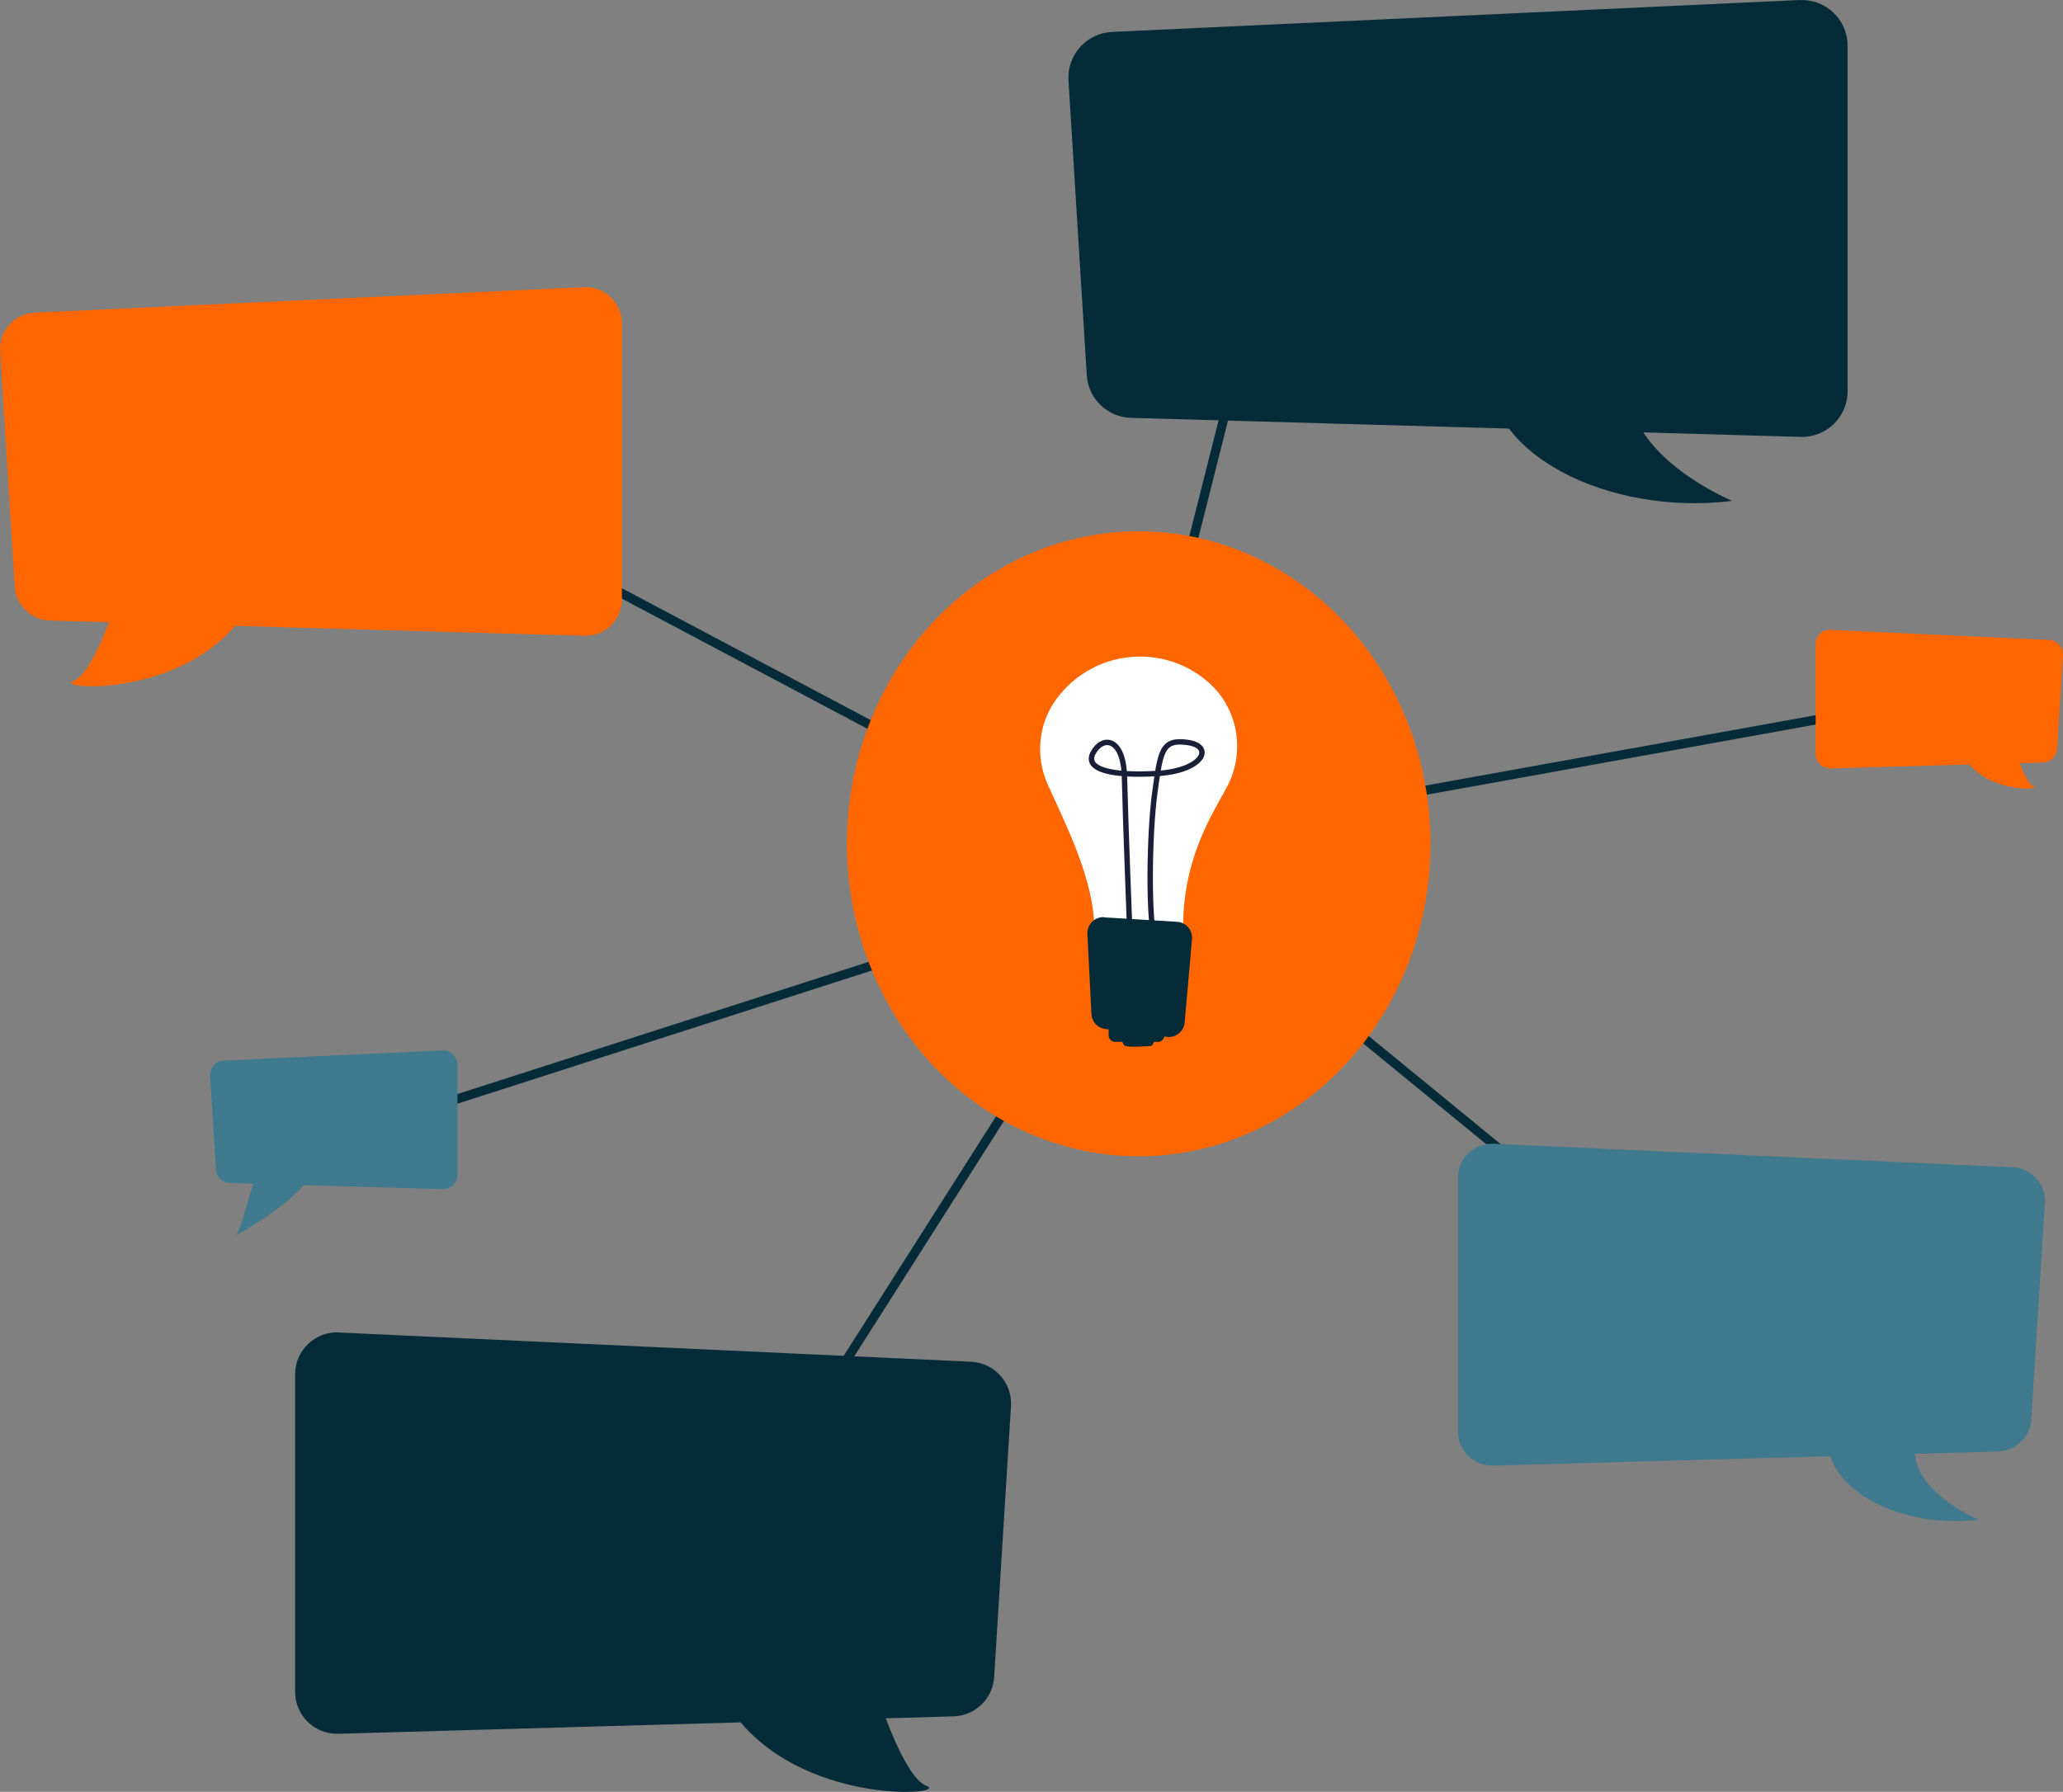
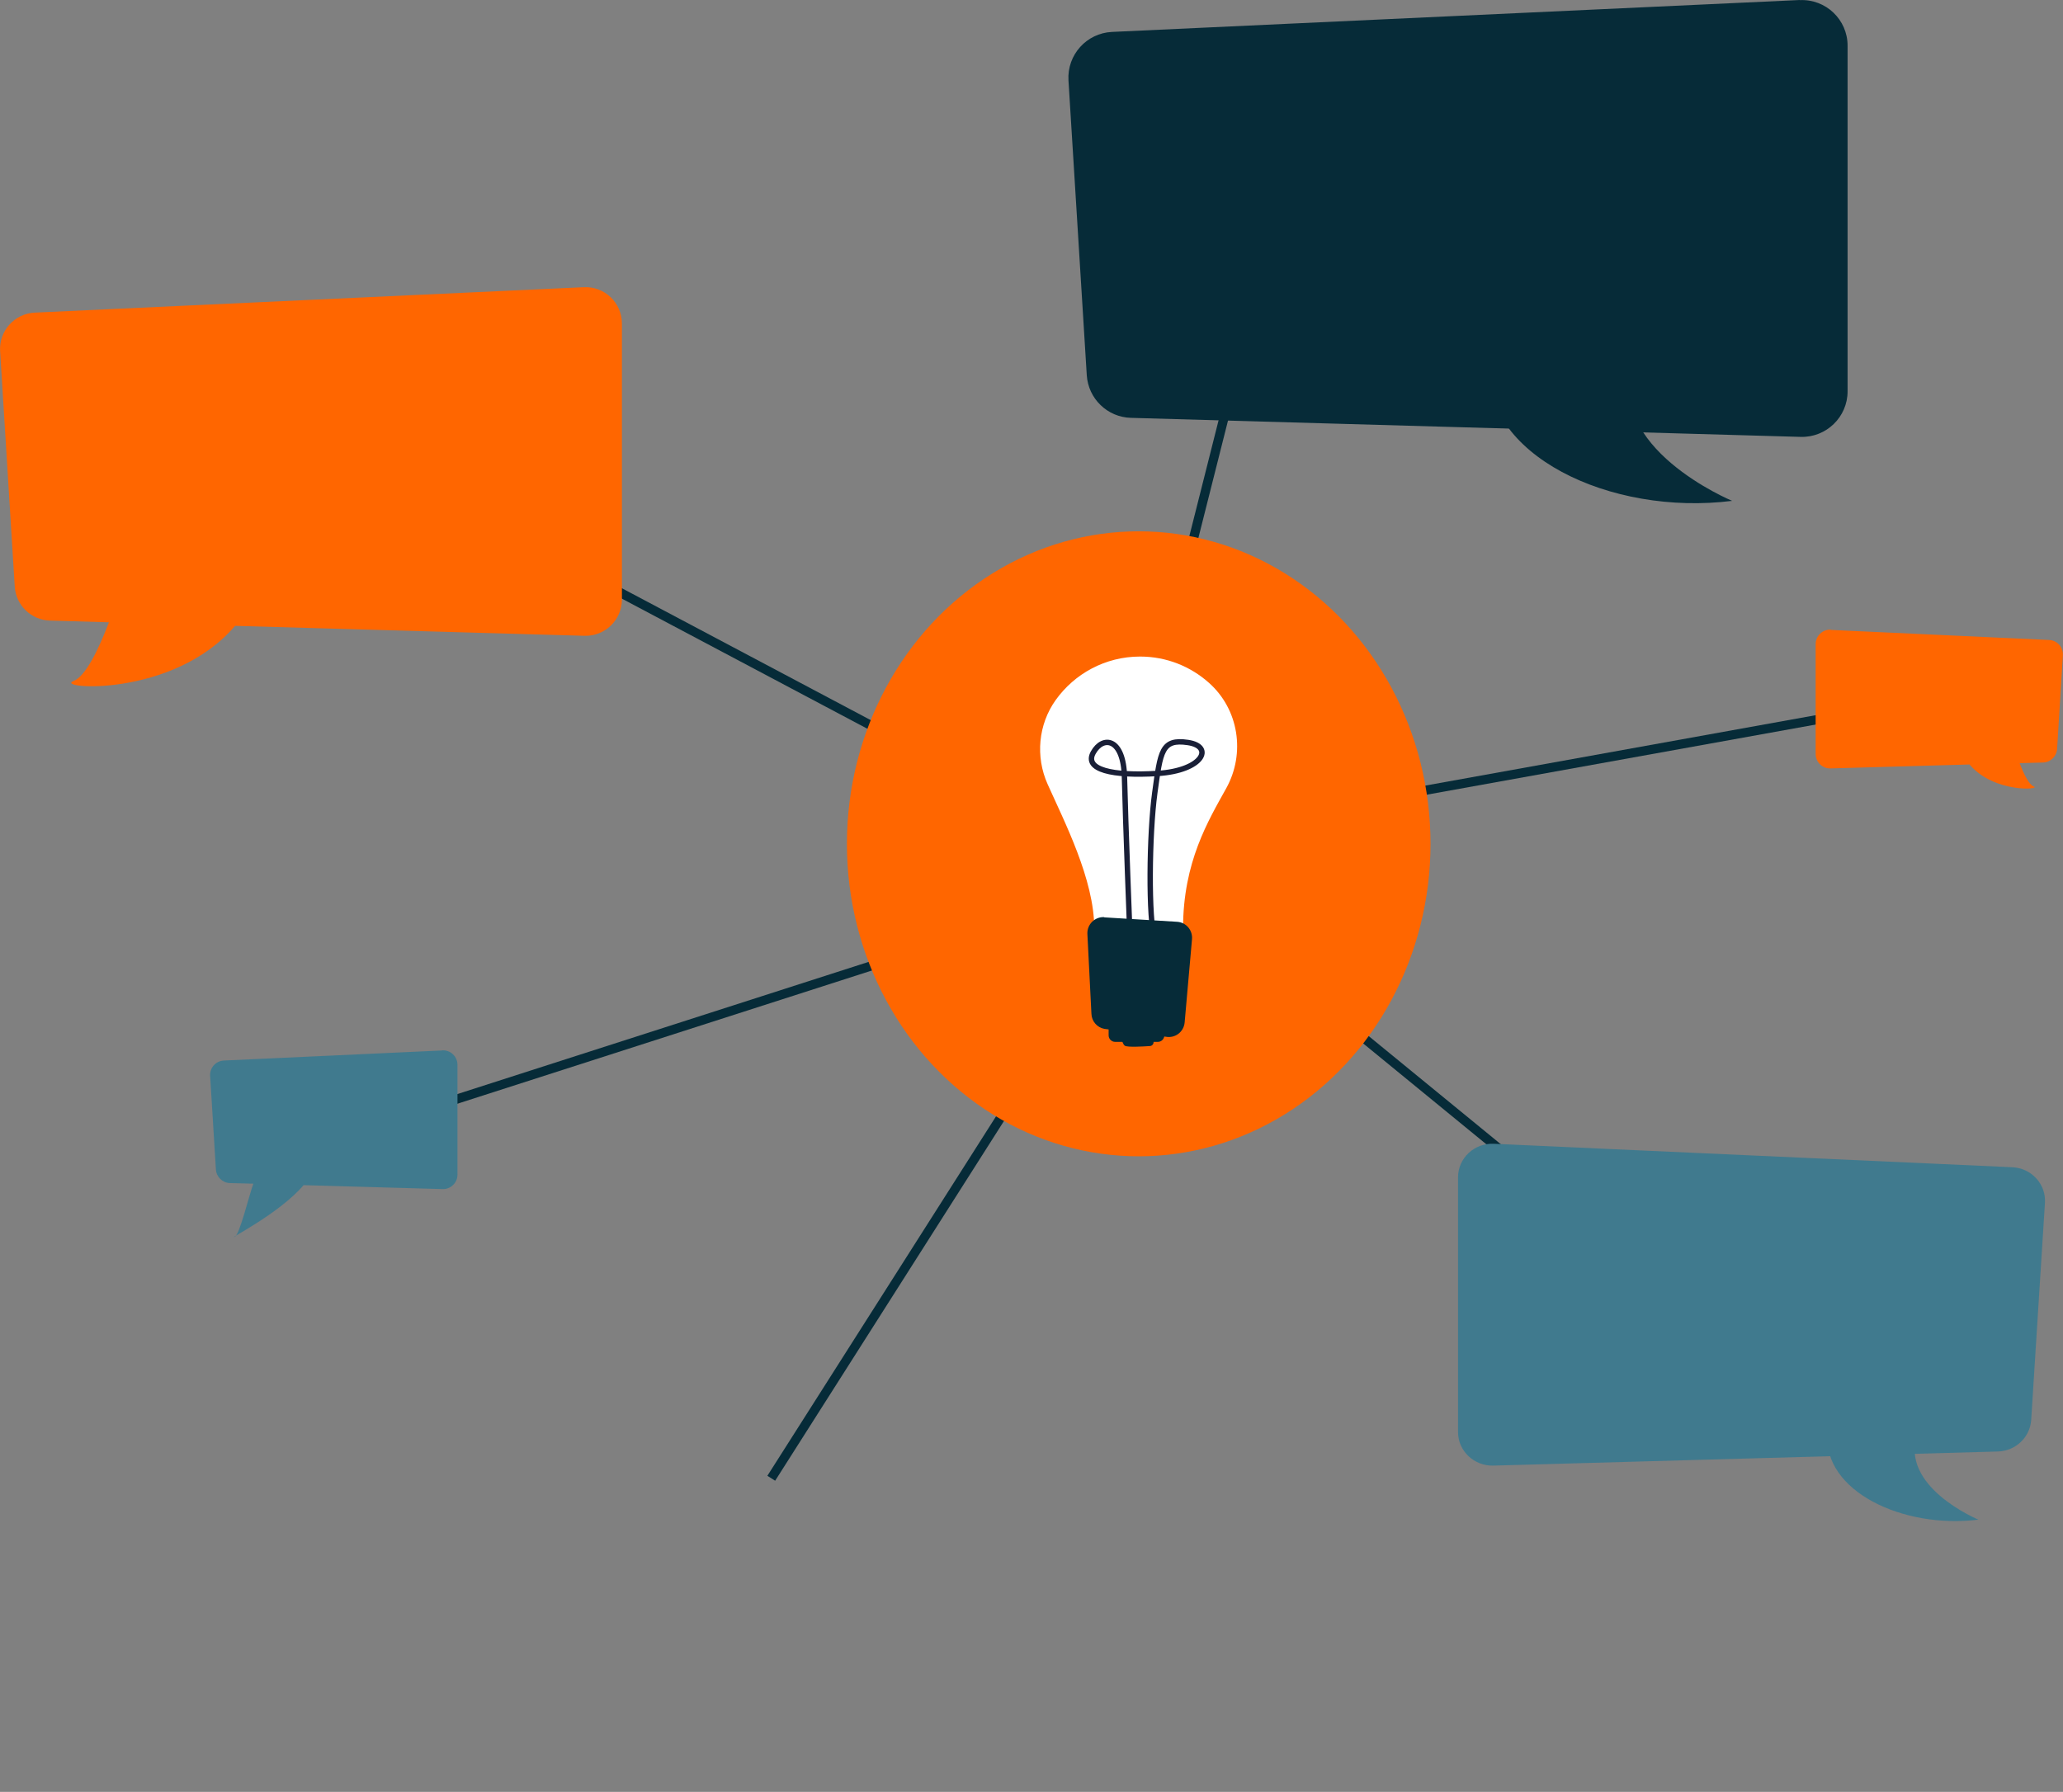
<svg xmlns="http://www.w3.org/2000/svg" id="Layer_2" viewBox="0 0 167.98 145.93">
  <rect x="0" y="0" width="167.98" height="145.93" fill="#808080" stroke="none" />
  <defs>
    <style>.cls-1{fill:#fff;}.cls-2{fill:#407a8e;}.cls-3{fill:#f60;}.cls-4{stroke:#191f37;stroke-linecap:round;stroke-width:.44px;}.cls-4,.cls-5{fill:none;stroke-miterlimit:10;}.cls-5{stroke:#062b38;stroke-width:.75px;}.cls-6{fill:#062b38;}</style>
  </defs>
  <g id="NEW">
    <line class="cls-5" x1="84.69" y1="85.97" x2="62.8" y2="120.39" />
    <line class="cls-5" x1="102.98" y1="77.93" x2="127.7" y2="98.17" />
    <g id="Casual-Icons-Text-balloon">
-       <path class="cls-6" d="m27.61,108.52l51.46,2.38c1.9.09,3.37,1.72,3.25,3.62l-1.37,22.06c-.11,1.76-1.54,3.15-3.31,3.2l-5.52.16c.96,2.51,2.19,5.08,3.32,5.5,1.92.72-9.34,1.64-15.14-5.17l-32.76.93c-1.92.05-3.51-1.49-3.51-3.41v-25.87c0-1.95,1.63-3.5,3.57-3.41Z" />
-     </g>
+       </g>
    <g id="Casual-Icons-Text-balloon-2">
      <path class="cls-2" d="m121.65,93.15l42.2,1.91c1.56.07,2.76,1.38,2.66,2.9l-1.12,17.68c-.09,1.41-1.27,2.53-2.71,2.57l-41.08,1.15c-1.58.04-2.88-1.19-2.88-2.74v-20.74c0-1.56,1.33-2.81,2.93-2.73Z" />
    </g>
    <line class="cls-5" x1="42.77" y1="44.16" x2="77.01" y2="62.31" />
    <line class="cls-5" x1="100.74" y1="29.75" x2="94.92" y2="52.81" />
    <g id="Casual-Icons-Text-balloon-3">
      <path class="cls-6" d="m146.56,0l-56.02,2.6c-2.07.1-3.66,1.87-3.54,3.94l1.49,24.01c.12,1.92,1.68,3.43,3.6,3.48l54.53,1.55c2.09.06,3.82-1.62,3.82-3.71V3.72c0-2.12-1.77-3.81-3.89-3.71Z" />
    </g>
    <path class="cls-6" d="m121.19,29.47c-.59,7.56,9.93,12.57,19.85,11.32,0,0-10.52-4.36-8-11.32s-11.85,0-11.85,0Z" />
    <path class="cls-2" d="m148.8,116.75c-.37,4.68,6.15,7.78,12.29,7.01,0,0-6.51-2.7-4.95-7.01s-7.34,0-7.34,0Z" />
    <g id="Casual-Icons-Text-balloon-4">
      <path class="cls-3" d="m47.53,23.39L2.83,25.46c-1.65.08-2.92,1.49-2.82,3.14l1.19,19.16c.09,1.53,1.34,2.74,2.87,2.78l4.8.14c-.83,2.18-1.9,4.41-2.88,4.78-1.67.63,8.11,1.42,13.15-4.49l28.45.81c1.67.05,3.05-1.29,3.05-2.96v-22.47c0-1.69-1.41-3.04-3.1-2.96Z" />
    </g>
    <line class="cls-5" x1="30.07" y1="91.8" x2="77.57" y2="76.53" />
    <line class="cls-5" x1="152.59" y1="57.77" x2="105.19" y2="66.32" />
    <ellipse class="cls-3" cx="92.72" cy="68.72" rx="23.76" ry="25.45" />
    <g id="Casual-Icons-Light-bulb">
      <path class="cls-6" d="m91.25,84.07s.06.92.35,1.1c.22.13,1.47.06,2.04.02.16-.01.29-.15.29-.31v-.22s-2.68-.59-2.68-.59Z" />
      <path class="cls-1" d="m89.1,75.61c0-3.99-2.43-8.68-3.8-11.75-1-2.24-.76-4.86.66-6.85,1.53-2.14,4.04-3.54,6.87-3.54,2.16,0,4.12.81,5.61,2.14,2.43,2.16,2.98,5.74,1.41,8.58-1.46,2.64-3.52,6-3.52,11.42h-7.25Z" />
      <path class="cls-6" d="m90.27,83.16v1.16c0,.29.24.53.53.53h3.48c.23,0,.43-.15.5-.37l.11-.35c.09-.3-.08-.61-.39-.68l-3.59-.8c-.33-.07-.64.18-.64.52Z" />
      <path class="cls-4" d="m92.02,76.61s-.39-10.05-.46-13.3-1.77-3.41-2.54-2.02,1.54,1.93,5.24,1.7,4.62-2.2,2.47-2.52-2.24.72-2.7,4.09-.54,10.28,0,12.06" />
      <path class="cls-6" d="m89.91,74.71l5.93.36c.73.04,1.28.68,1.22,1.41l-.6,6.79c-.07.77-.78,1.31-1.54,1.16l-5-.64c-.59-.11-1.03-.62-1.05-1.22l-.33-6.52c-.03-.77.61-1.4,1.38-1.36Z" />
    </g>
    <g id="Casual-Icons-Text-balloon-5">
      <path class="cls-3" d="m149.07,51.3l17.78.82c.66.03,1.16.59,1.12,1.25l-.47,7.62c-.04.61-.53,1.09-1.14,1.11l-1.91.05c.33.87.76,1.76,1.15,1.9.66.25-3.23.57-5.23-1.79l-11.32.32c-.66.02-1.21-.51-1.21-1.18v-8.94c0-.67.56-1.21,1.23-1.18Z" />
    </g>
    <g id="Casual-Icons-Text-balloon-6">
      <path class="cls-2" d="m36.01,85.55l-17.78.82c-.66.03-1.16.59-1.12,1.25l.47,7.62c.04.61.53,1.09,1.14,1.11l1.91.05c-.33.87-1.12,4.17-1.51,4.32-.66.25,3.59-1.85,5.6-4.2l11.32.32c.66.02,1.21-.51,1.21-1.18v-8.94c0-.67-.56-1.21-1.23-1.18Z" />
    </g>
  </g>
</svg>